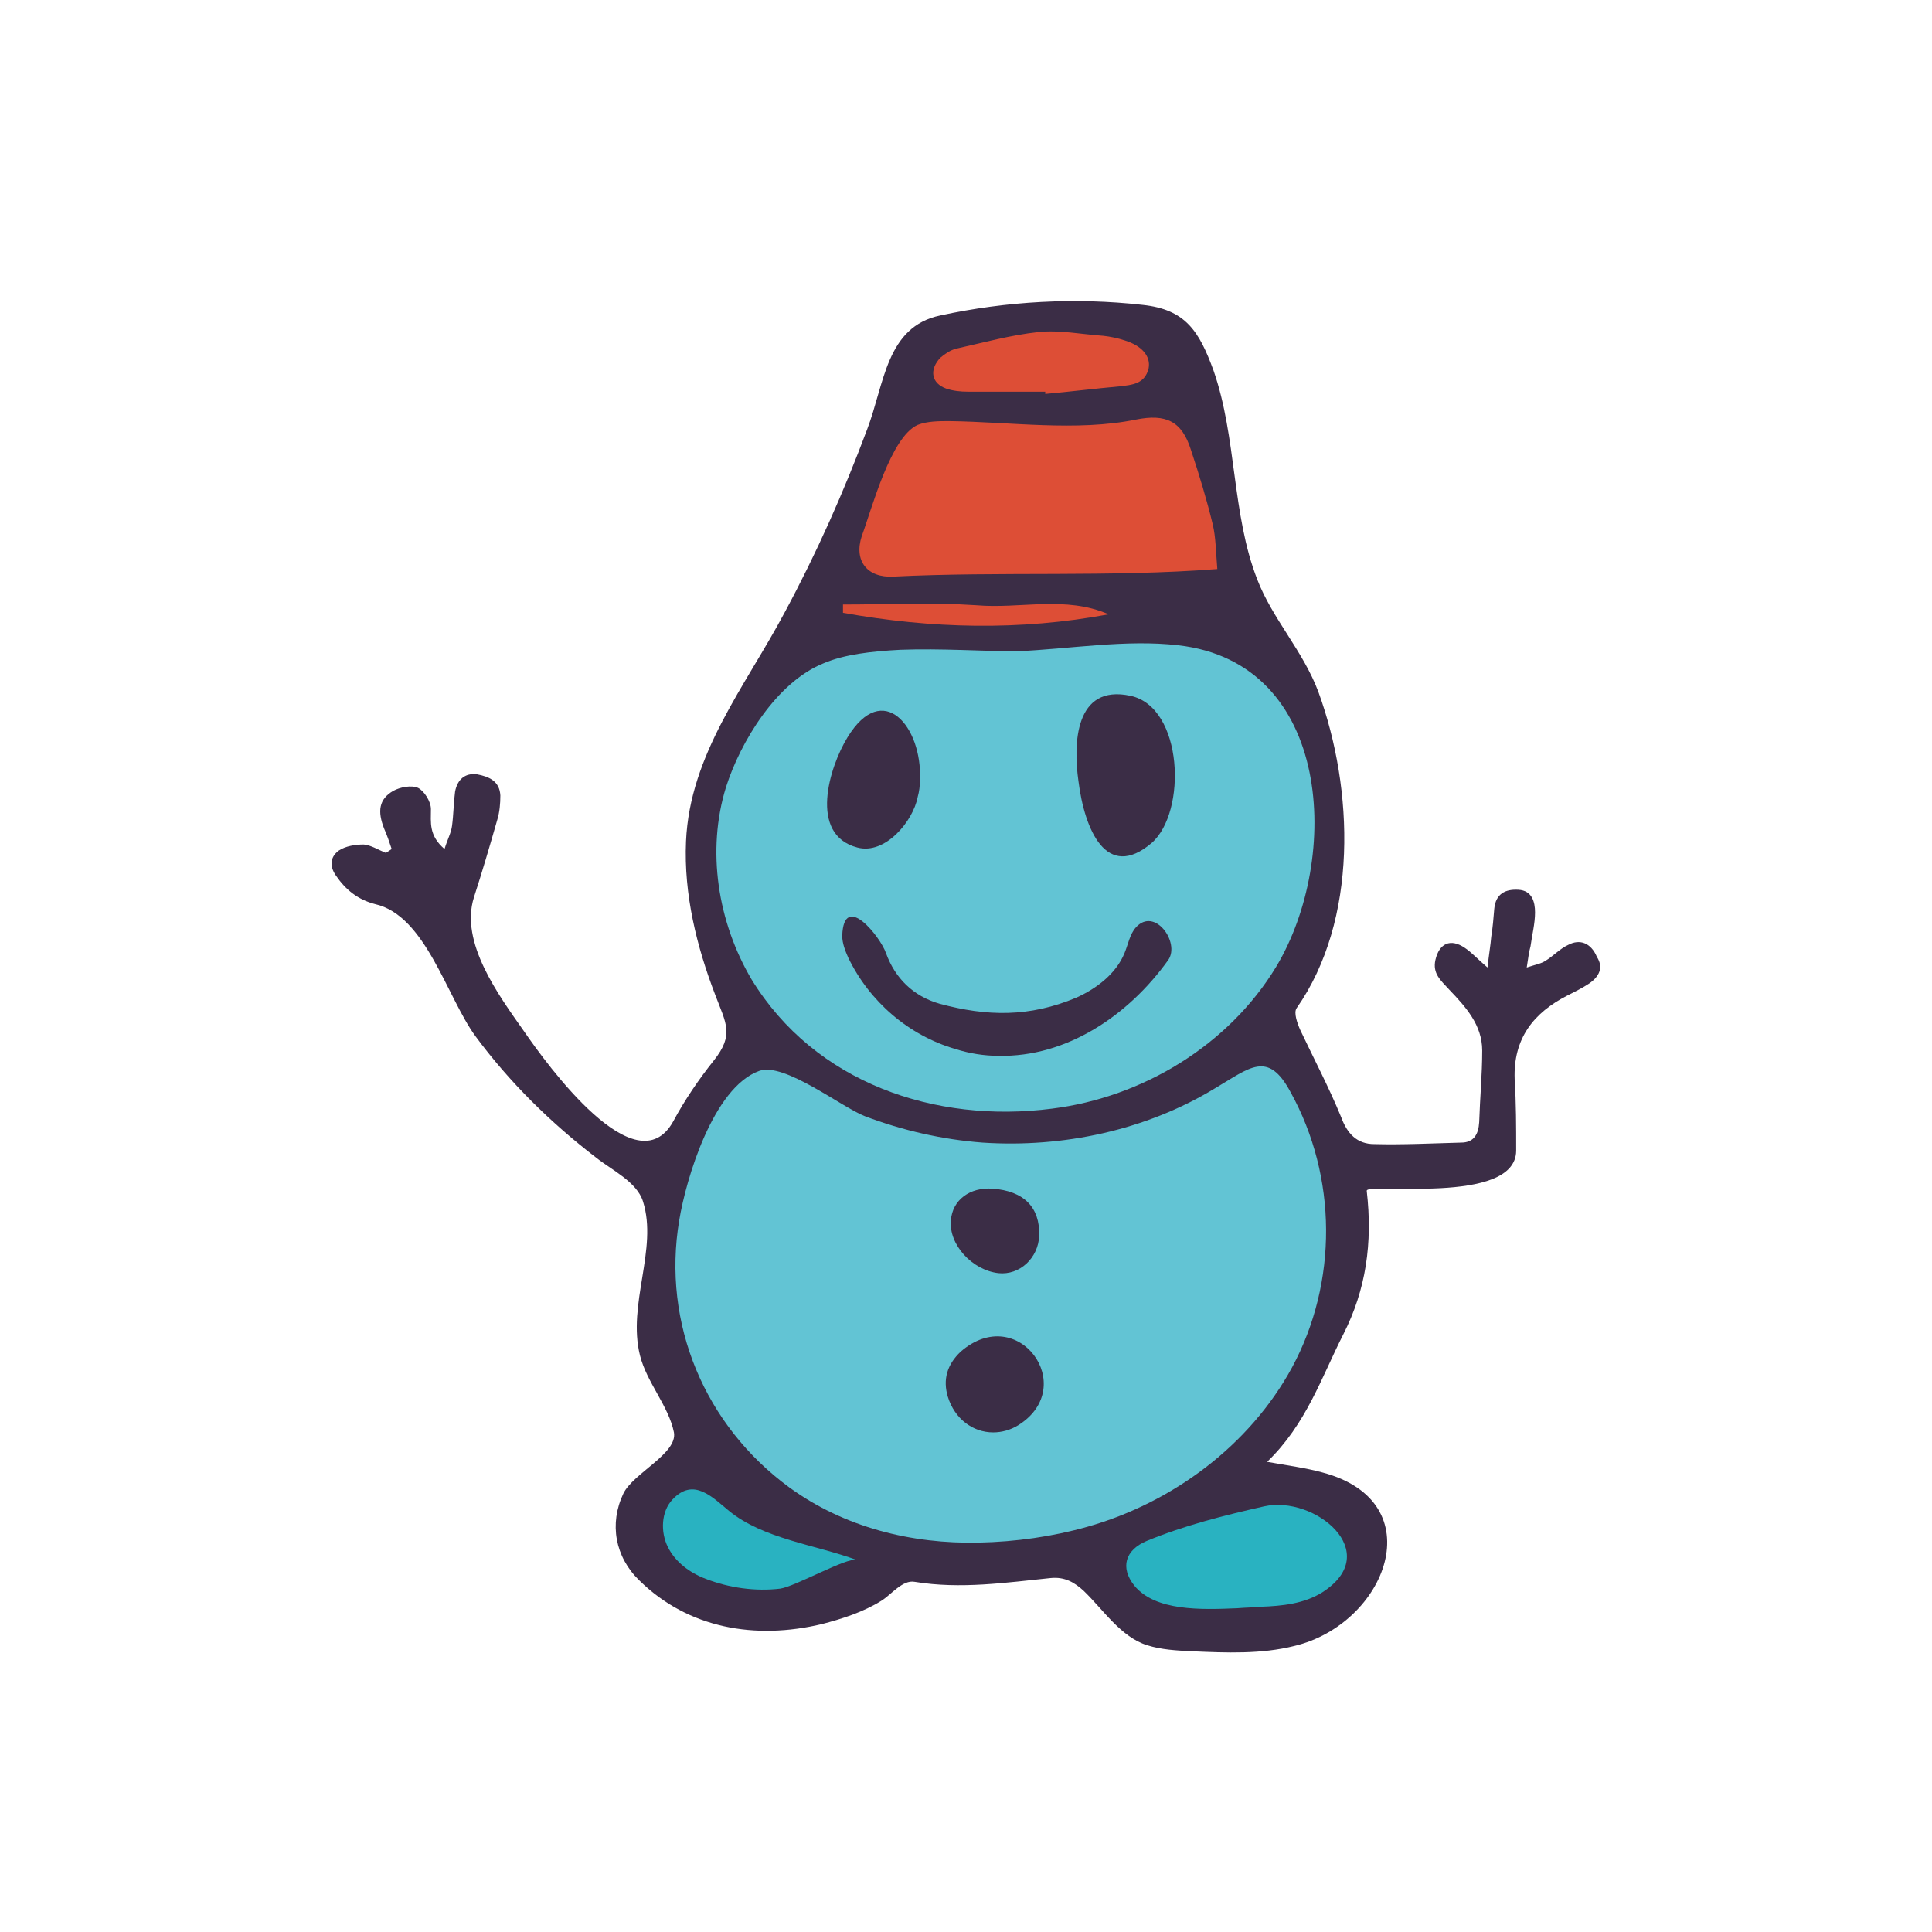
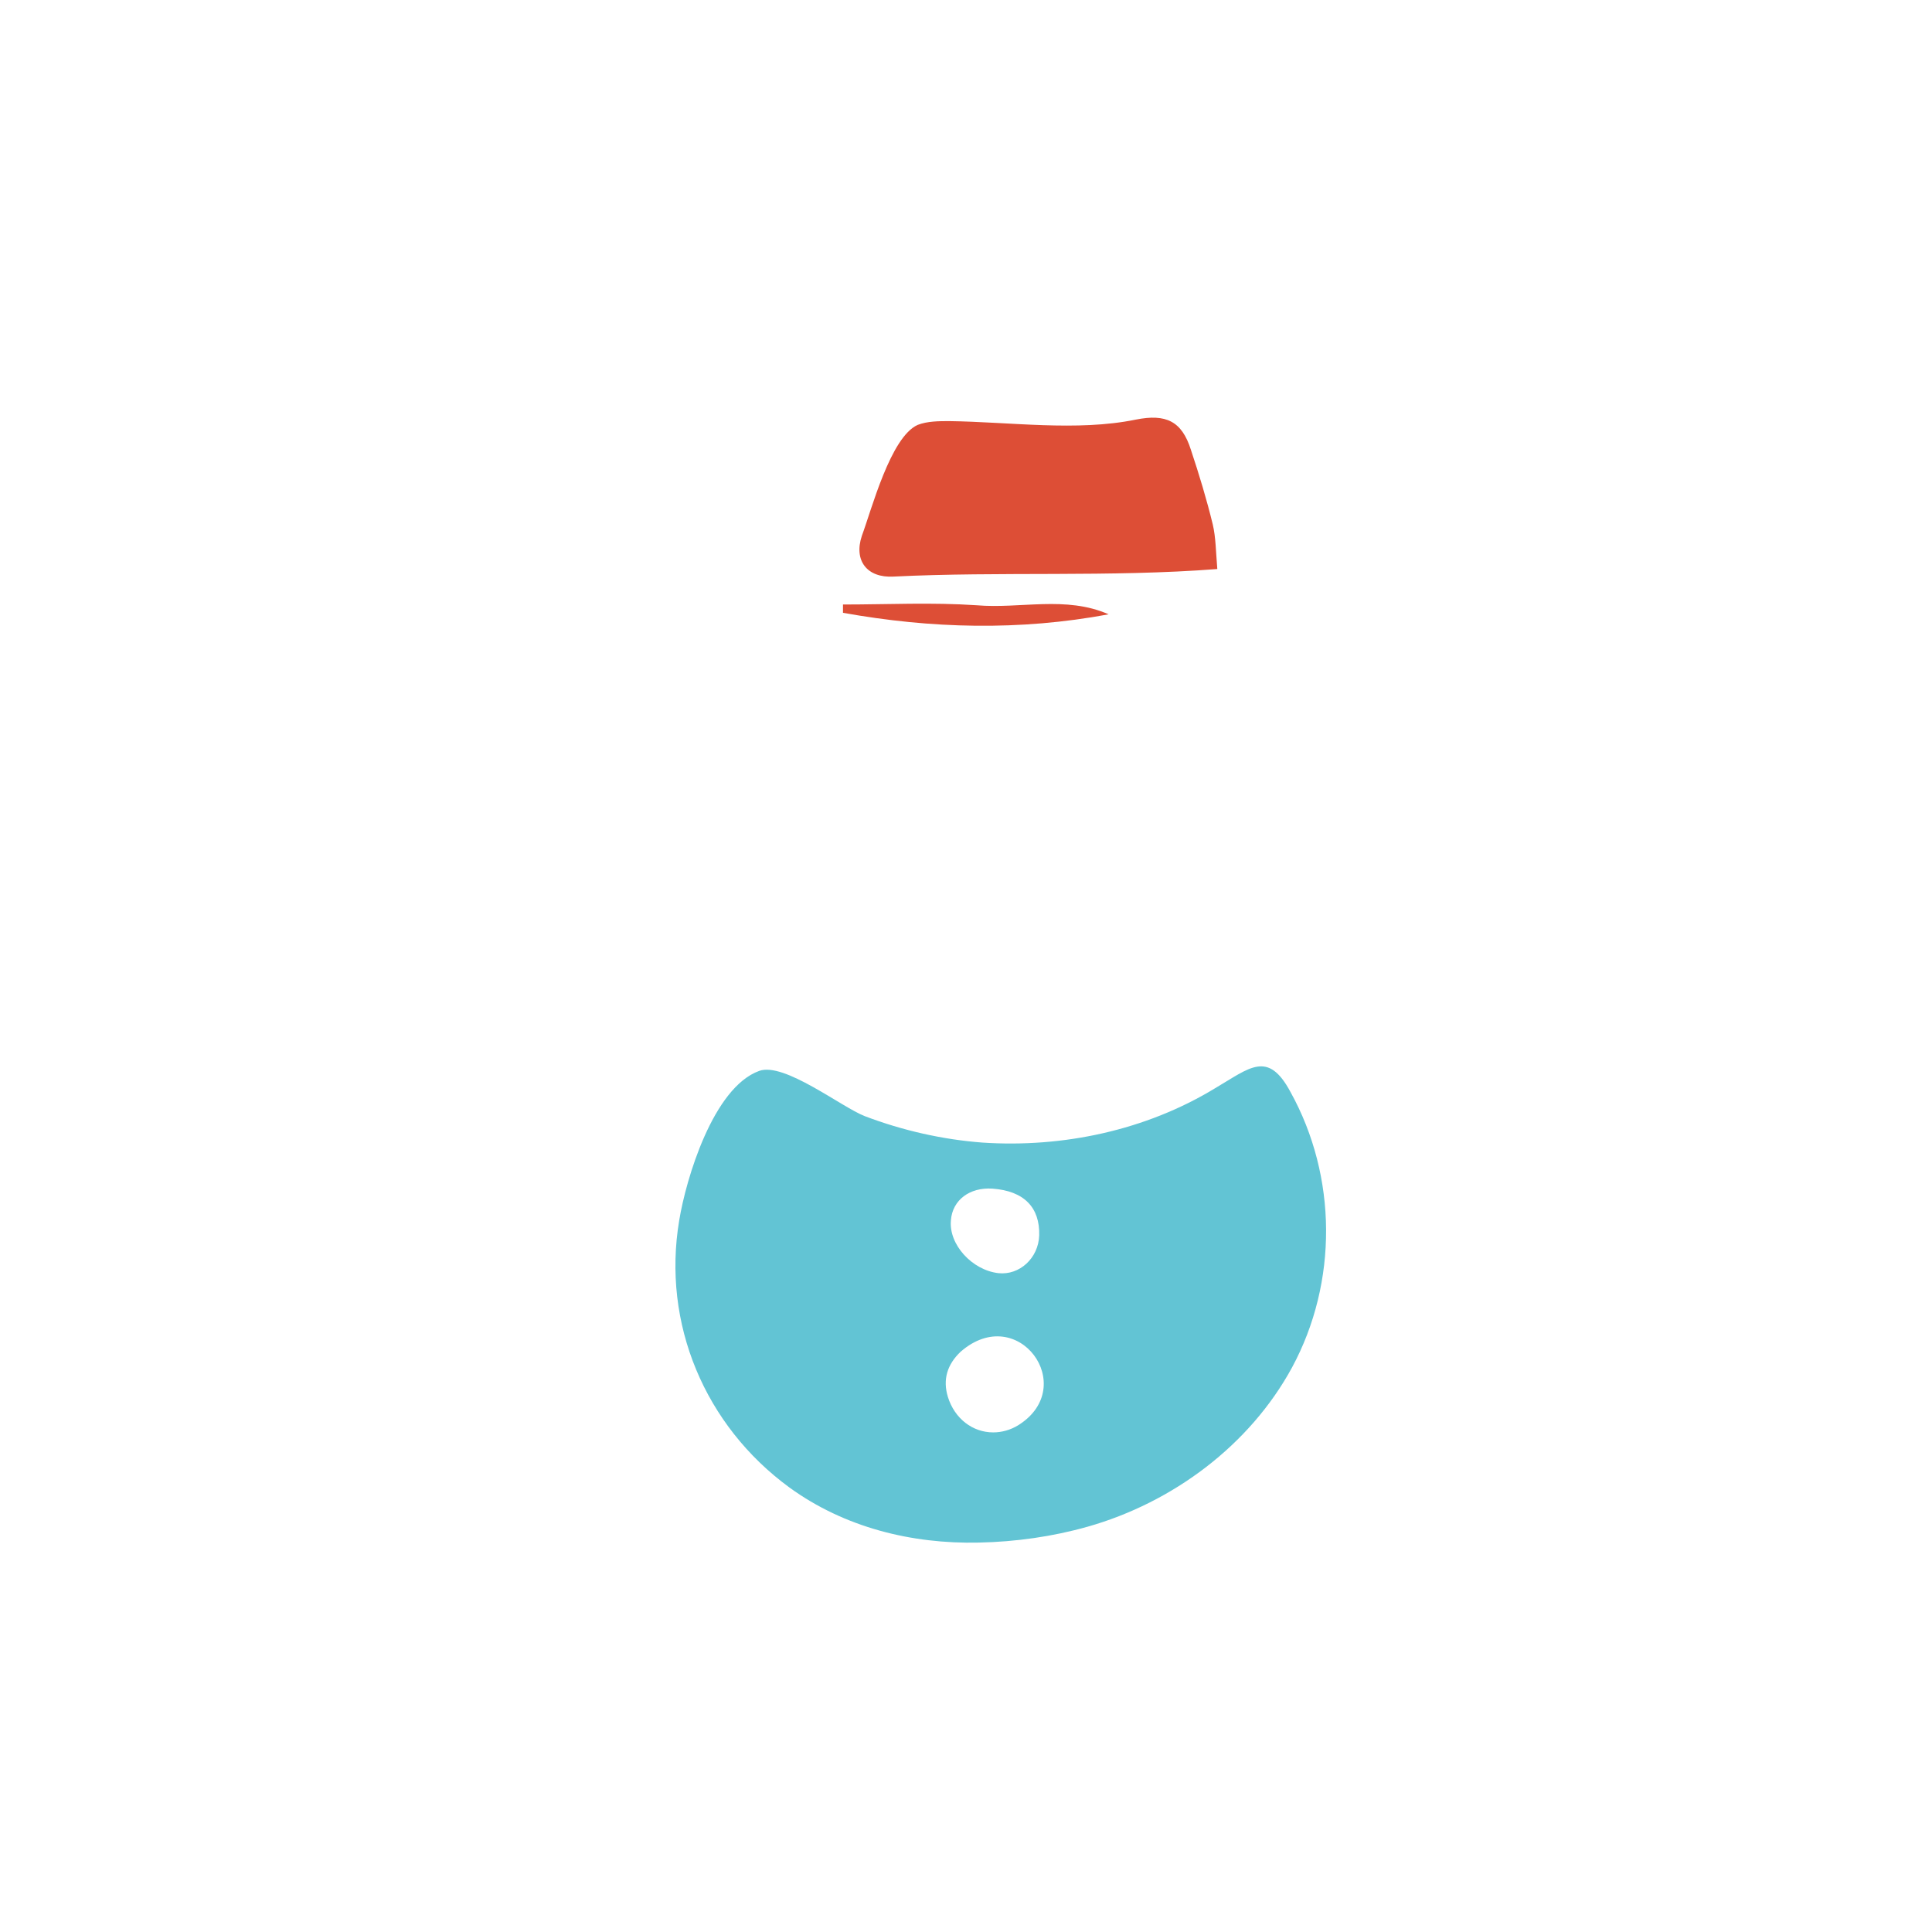
<svg xmlns="http://www.w3.org/2000/svg" version="1.2" baseProfile="tiny" id="doodinals_x5F_component_x5F_snowman" x="0px" y="0px" viewBox="0 0 256 256" overflow="visible" xml:space="preserve">
  <g id="XMLID_99_">
-     <path id="XMLID_2495_" fill="#3B2D46" d="M207.8,125.2c-1.1,0.5-2,1.5-3,2.1c-0.6,0.4-1.3,0.5-2.5,0.9c0.2-1.3,0.3-2.1,0.5-2.8   c0.2-1.5,0.6-3,0.6-4.5c0-1.4-0.4-2.9-2.2-3c-1.7-0.1-3,0.5-3.2,2.5c-0.1,1.2-0.2,2.5-0.4,3.7c-0.1,1.2-0.3,2.3-0.5,4.1   c-1.4-1.2-2.1-2-3-2.6c-1.9-1.3-3.4-0.6-3.9,1.6c-0.4,1.8,0.7,2.7,1.8,3.9c2.2,2.3,4.4,4.7,4.4,8.1c0,3.2-0.3,6.3-0.4,9.5   c-0.1,1.6-0.7,2.7-2.4,2.7c-3.8,0.1-7.7,0.3-11.5,0.2c-2.3,0-3.6-1.4-4.4-3.6c-1.6-3.9-3.6-7.7-5.4-11.5c-0.4-0.9-0.9-2.3-0.5-2.9   c8.2-11.7,7.6-29,2.9-41.9c-2-5.4-6.1-9.7-8.1-14.9c-3.4-8.7-2.7-18.8-5.8-27.7c-1.9-5.2-3.7-8.1-9.4-8.7c-8.9-1-18-0.5-26.8,1.4   c-7.2,1.5-7.4,9.1-9.7,15.1c-3.1,8.3-6.7,16.4-10.9,24.2c-5.2,9.8-12.6,18.8-13.1,30.4c-0.3,7,1.4,13.9,3.9,20.4   c1.4,3.7,2.5,5.2-0.2,8.6c-2,2.5-3.9,5.3-5.4,8.1c-4.9,8.8-16.7-7.5-19.8-12c-3.3-4.7-8.5-11.7-6.6-17.7c1.1-3.4,2.1-6.8,3.1-10.3   c0.3-1,0.4-2.1,0.4-3.2c-0.1-1.9-1.5-2.5-3.1-2.8c-1.6-0.2-2.6,0.7-2.9,2.3c-0.2,1.5-0.2,3-0.4,4.5c-0.1,0.9-0.6,1.8-1,3.1   c-2.1-1.8-1.8-3.5-1.8-5.3c0-1-0.9-2.4-1.7-2.8c-0.9-0.4-2.4-0.1-3.3,0.4c-1.9,1.1-2.1,2.7-1.2,5c0.4,0.9,0.7,1.8,1,2.7   c-0.6,0.4-0.7,0.5-0.8,0.5c-1-0.4-1.9-1-2.9-1.1c-1.1,0-2.4,0.2-3.3,0.8c-1.1,0.8-1.3,2-0.4,3.3c1.3,1.9,2.9,3.2,5.2,3.8   c6.7,1.5,9.5,12.3,13.3,17.5c4.5,6.1,10,11.5,16,16.1c2,1.6,5.4,3.2,6.2,5.8c2,6.3-2.1,13.6-0.4,20.4c0.9,3.6,3.8,6.7,4.5,10.2   c0.5,2.8-5.4,5.4-6.7,8.1c-1.9,4-1.1,8.4,2.1,11.5c6.5,6.4,15.4,7.9,24.2,5.8c2.7-0.7,5.5-1.6,7.9-3.1c1.3-0.8,2.8-2.8,4.4-2.5   c6.1,1,12.1,0.1,18-0.5c1.9-0.2,3.2,0.6,4.4,1.7c2.6,2.5,4.9,6.1,8.4,7.2c1.9,0.6,3.9,0.7,5.9,0.8c4.6,0.2,9.2,0.4,13.6-0.7   c12.2-2.9,18.5-19.1,3.7-23c-2.2-0.6-4.5-0.9-7.3-1.4c5.2-5,7.2-11.2,10.1-16.9c3-5.9,3.9-12.1,3.1-19c-0.2-1.2,19.7,2,19.8-5.3   c0-3.2,0-6.3-0.2-9.5c-0.2-5.4,2.5-8.8,7-11.1c1-0.5,2-1,2.9-1.6c1.3-0.9,1.9-2.1,1-3.5C210.8,124.9,209.3,124.4,207.8,125.2z" />
-     <path id="XMLID_1717_" fill="#DD4E36" d="M125.4,51.5c0.9,0.3,1.9,0.4,2.8,0.4c3.4,0,6.9,0,10.3,0c0,0.1,0,0.2,0,0.3   c3.3-0.3,6.5-0.7,9.8-1c1.7-0.2,3.4-0.3,3.9-2.4c0.3-1.6-0.9-3-3.2-3.7c-0.9-0.3-1.9-0.5-2.8-0.6c-2.9-0.2-5.8-0.8-8.6-0.5   c-3.7,0.4-7.3,1.4-10.9,2.2c-0.8,0.2-1.5,0.7-2.1,1.2C123.1,49,123.4,50.8,125.4,51.5z" />
    <path id="XMLID_1718_" fill="#DD4E36" d="M146.9,81.4c-5.7-2.5-11.7-0.7-17.5-1.2c-5.9-0.4-11.8-0.1-17.7-0.1c0,0.4,0,0.8,0,1.1   C123.4,83.3,135.1,83.6,146.9,81.4z" />
-     <path id="XMLID_1719_" fill="#29B2C1" d="M89.1,198.7c-1.5,1.6-1.6,4.3-0.6,6.3c1,2,2.9,3.4,5,4.2c3.1,1.2,6.6,1.7,9.9,1.3   c2-0.3,8.9-4.2,10.1-3.8c-5.4-2-12.4-2.8-16.9-6.5C94.4,198.4,91.9,195.7,89.1,198.7z" />
-     <path id="XMLID_1722_" fill="#62C4D4" d="M139.4,146.9c12-1.5,23.4-8.4,29.7-18.8c8.6-14.3,7.5-40.3-13-42.6   c-6.9-0.8-14.4,0.5-21.4,0.8c-4.3,0-10-0.4-15.4-0.2c-3.8,0.2-7.4,0.6-10.2,1.8c-6.2,2.5-11,10.4-12.9,16.4   c-2.6,8.4-1.1,17.9,3.4,25.5C108,143.5,123.9,148.9,139.4,146.9z M149.8,92.2c7,1.5,7.5,15.4,2.8,19.5c-6,5.1-8.9-1.8-9.7-8.2   C142.2,98.6,142.4,90.6,149.8,92.2z M124.5,133c6.3,1.7,11.9,1.8,18.1-0.8c2.7-1.2,5.3-3.2,6.4-5.9c0.5-1.2,0.7-2.5,1.5-3.4   c2.5-2.8,5.9,2,4.3,4.3c-5.3,7.4-13.5,12.9-22.5,12.7c-1.9,0-3.8-0.3-5.7-0.9c-6.2-1.8-11.4-6.3-14.2-12.1   c-0.4-0.9-0.8-1.9-0.8-2.9c0.2-6,5.1,0.2,5.8,2.3C118.6,129.6,121,132,124.5,133z M112.3,97.7c4.7-7.7,9.9-1.4,9.6,5.6   c0,0.8-0.1,1.6-0.3,2.3c-0.6,3.2-4.3,7.7-8,6.7C107.1,110.6,109.9,101.6,112.3,97.7z" />
    <path id="XMLID_1725_" fill="#DD4E36" d="M118.4,76.4c14.1-0.7,28.7,0.1,42.9-1c-0.2-2.4-0.2-4.2-0.6-5.9c-0.8-3.3-1.8-6.6-2.9-9.9   c-1.2-3.8-3.3-4.8-7.3-4c-7.8,1.6-16.7,0.3-24.7,0.2c-1.4,0-2.9,0-4.2,0.5c-3.6,1.6-6.1,11.2-7.4,14.7   C113.1,74.3,114.9,76.6,118.4,76.4z" />
    <path id="XMLID_1728_" fill="#62C4D4" d="M161,144.2c-9.2,5.6-20.2,7.9-30.8,7.2c-5.3-0.4-10.6-1.6-15.6-3.5   c-3.1-1.2-10.7-7.2-14-6c-6.1,2.2-9.7,14.3-10.6,19.8c-2.3,13.7,3.4,27.2,14.6,35.4c7.3,5.3,16.2,7.5,25.1,7.3   c4.9-0.1,9.8-0.8,14.4-2.1c11.3-3.2,21.5-10.8,27.1-21.1c6.1-11.3,6-25.3-0.2-36.5C168,139.1,165.6,141.5,161,144.2z M126,161.7   c0.2-2.7,2.5-4.4,5.5-4.2c4.2,0.3,6.3,2.5,6.2,6.2c-0.1,3-2.6,5.3-5.4,5C128.8,168.3,125.7,164.9,126,161.7z M135,188.8   c-1.1,0.7-2.3,1-3.4,1c-2.7,0-5.1-1.8-6-4.7c-0.7-2.3-0.1-4.3,1.7-6C134.9,172.5,143,183.7,135,188.8z" />
-     <path id="XMLID_1733_" fill="#29B2C1" d="M151.9,204.2c-2.8,1.2-3.5,3.5-1.6,5.9c2.8,3.4,8.8,3.2,13.6,3c1.2-0.1,2.2-0.1,3.2-0.2   c2.8-0.1,5.7-0.4,8.1-1.9c8.3-5.3-1-12.9-7.7-11.4C162.2,200.8,157,202.1,151.9,204.2z" />
  </g>
</svg>